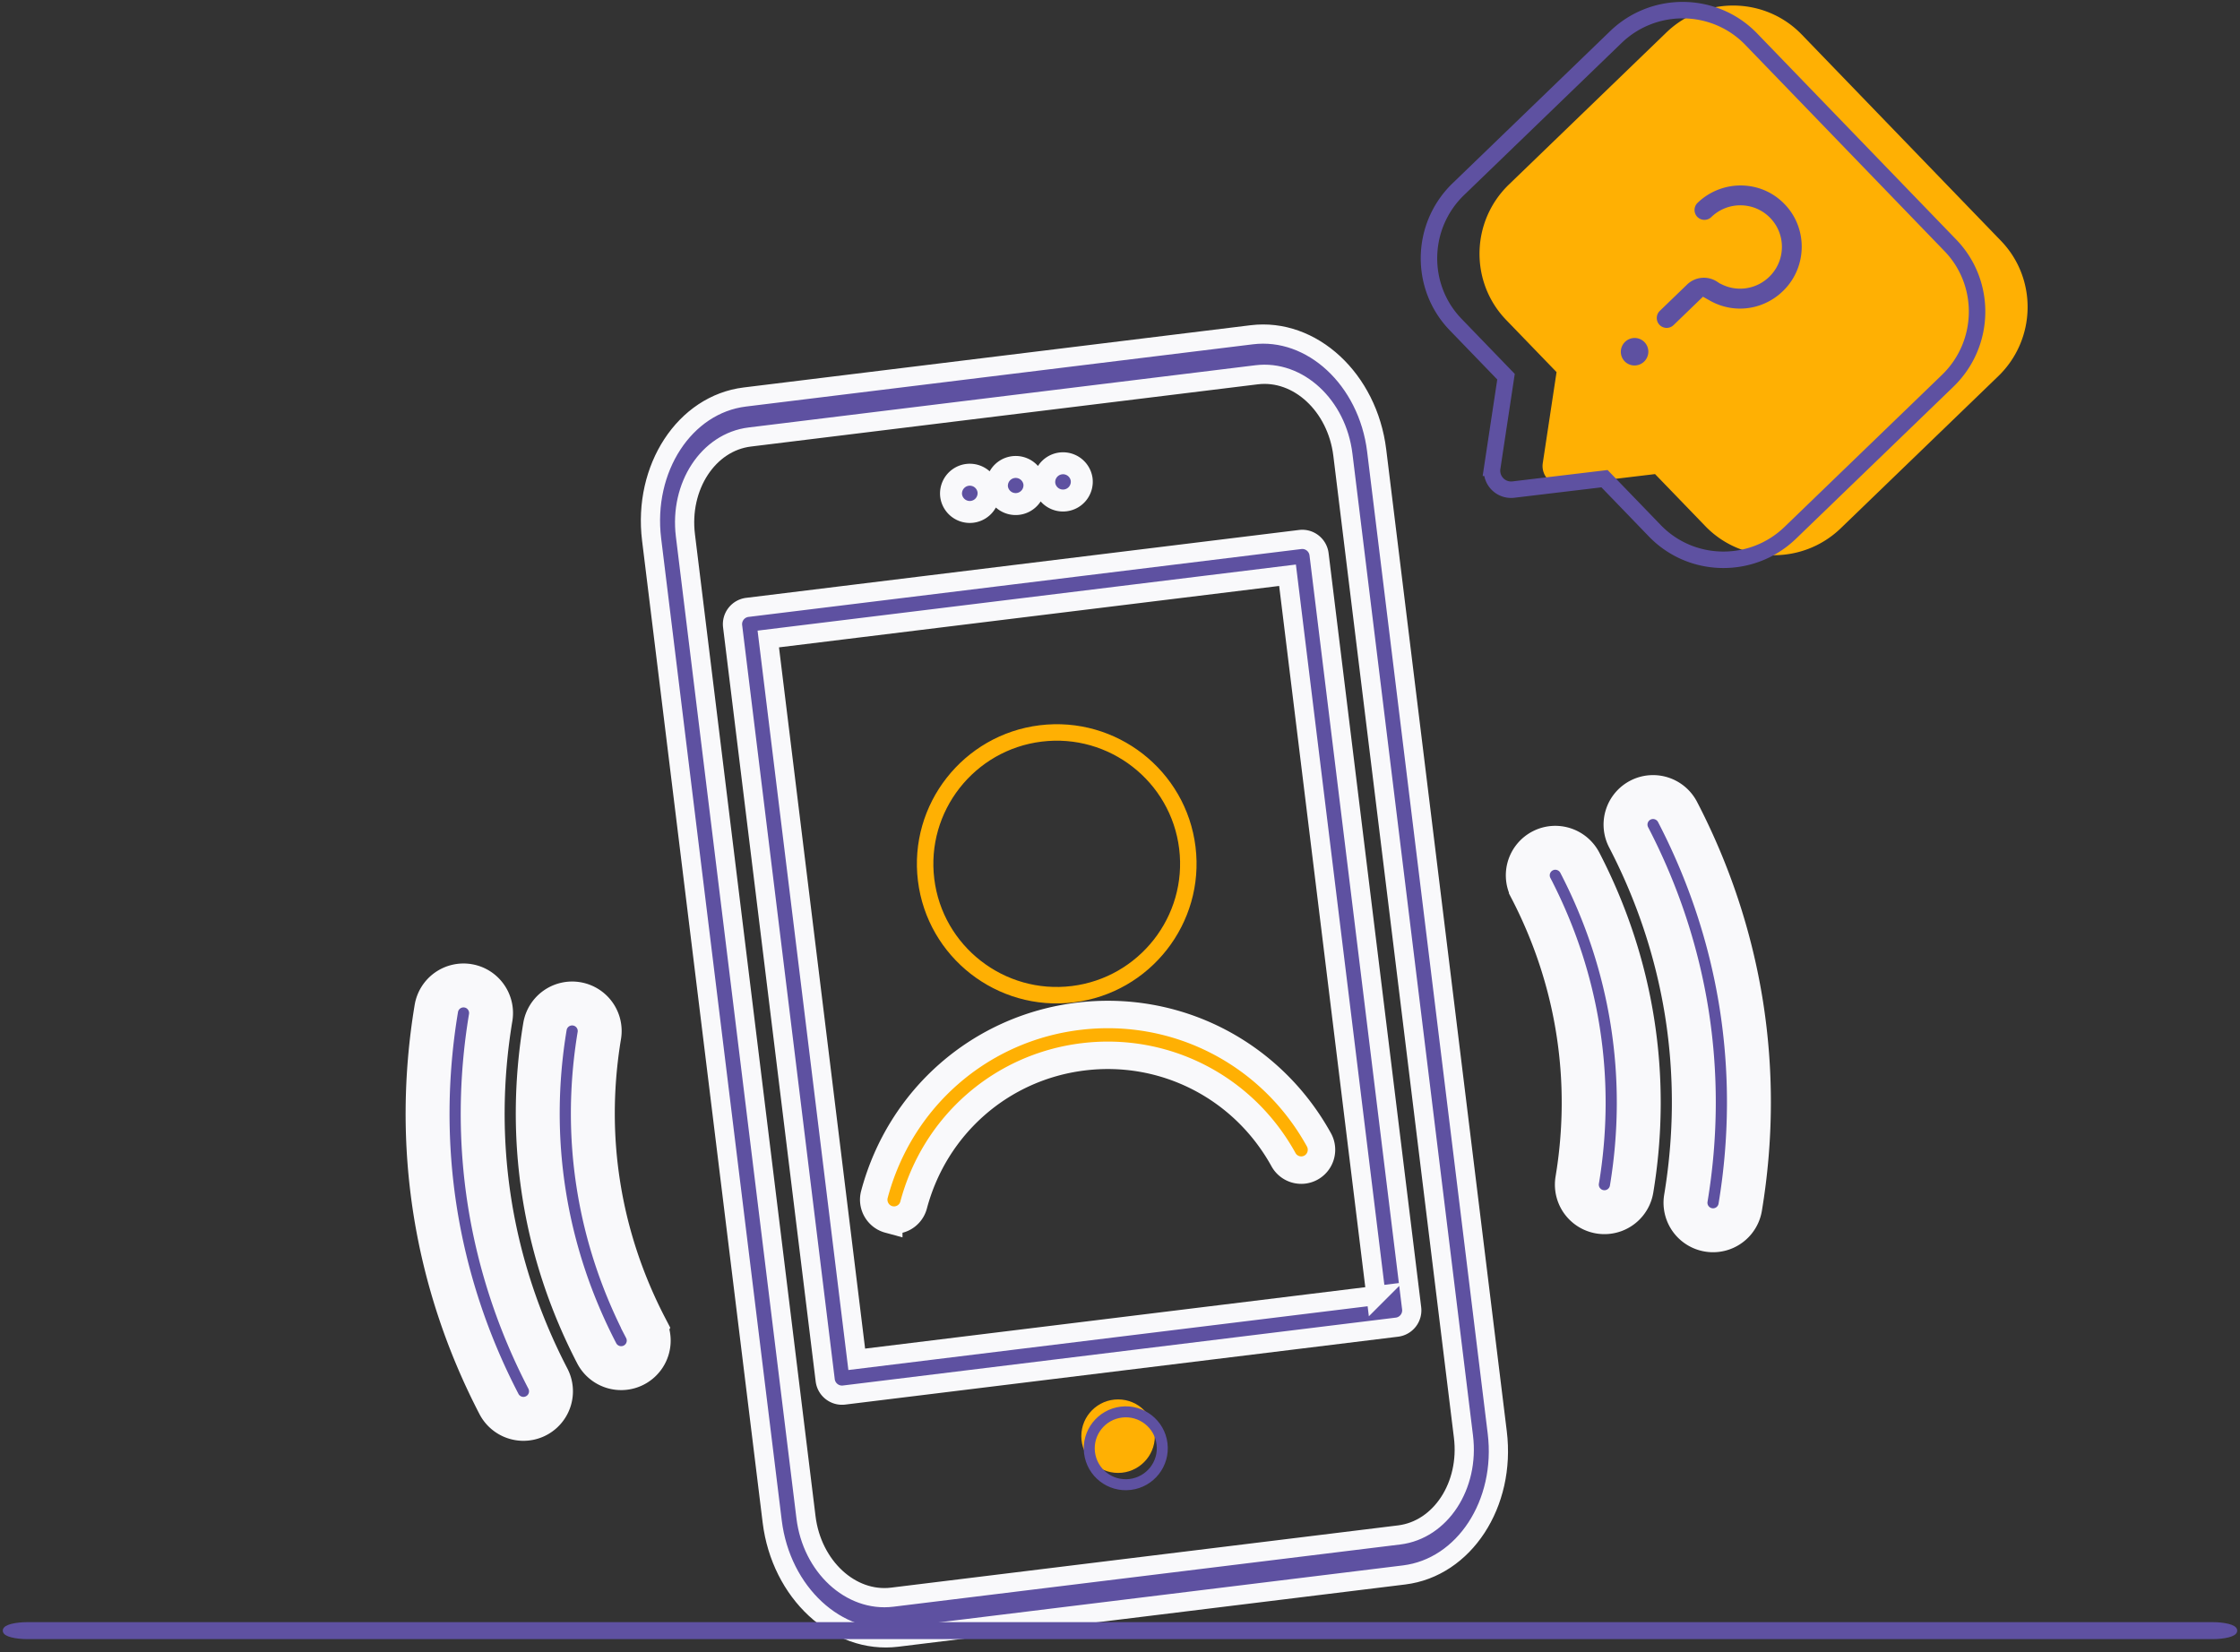
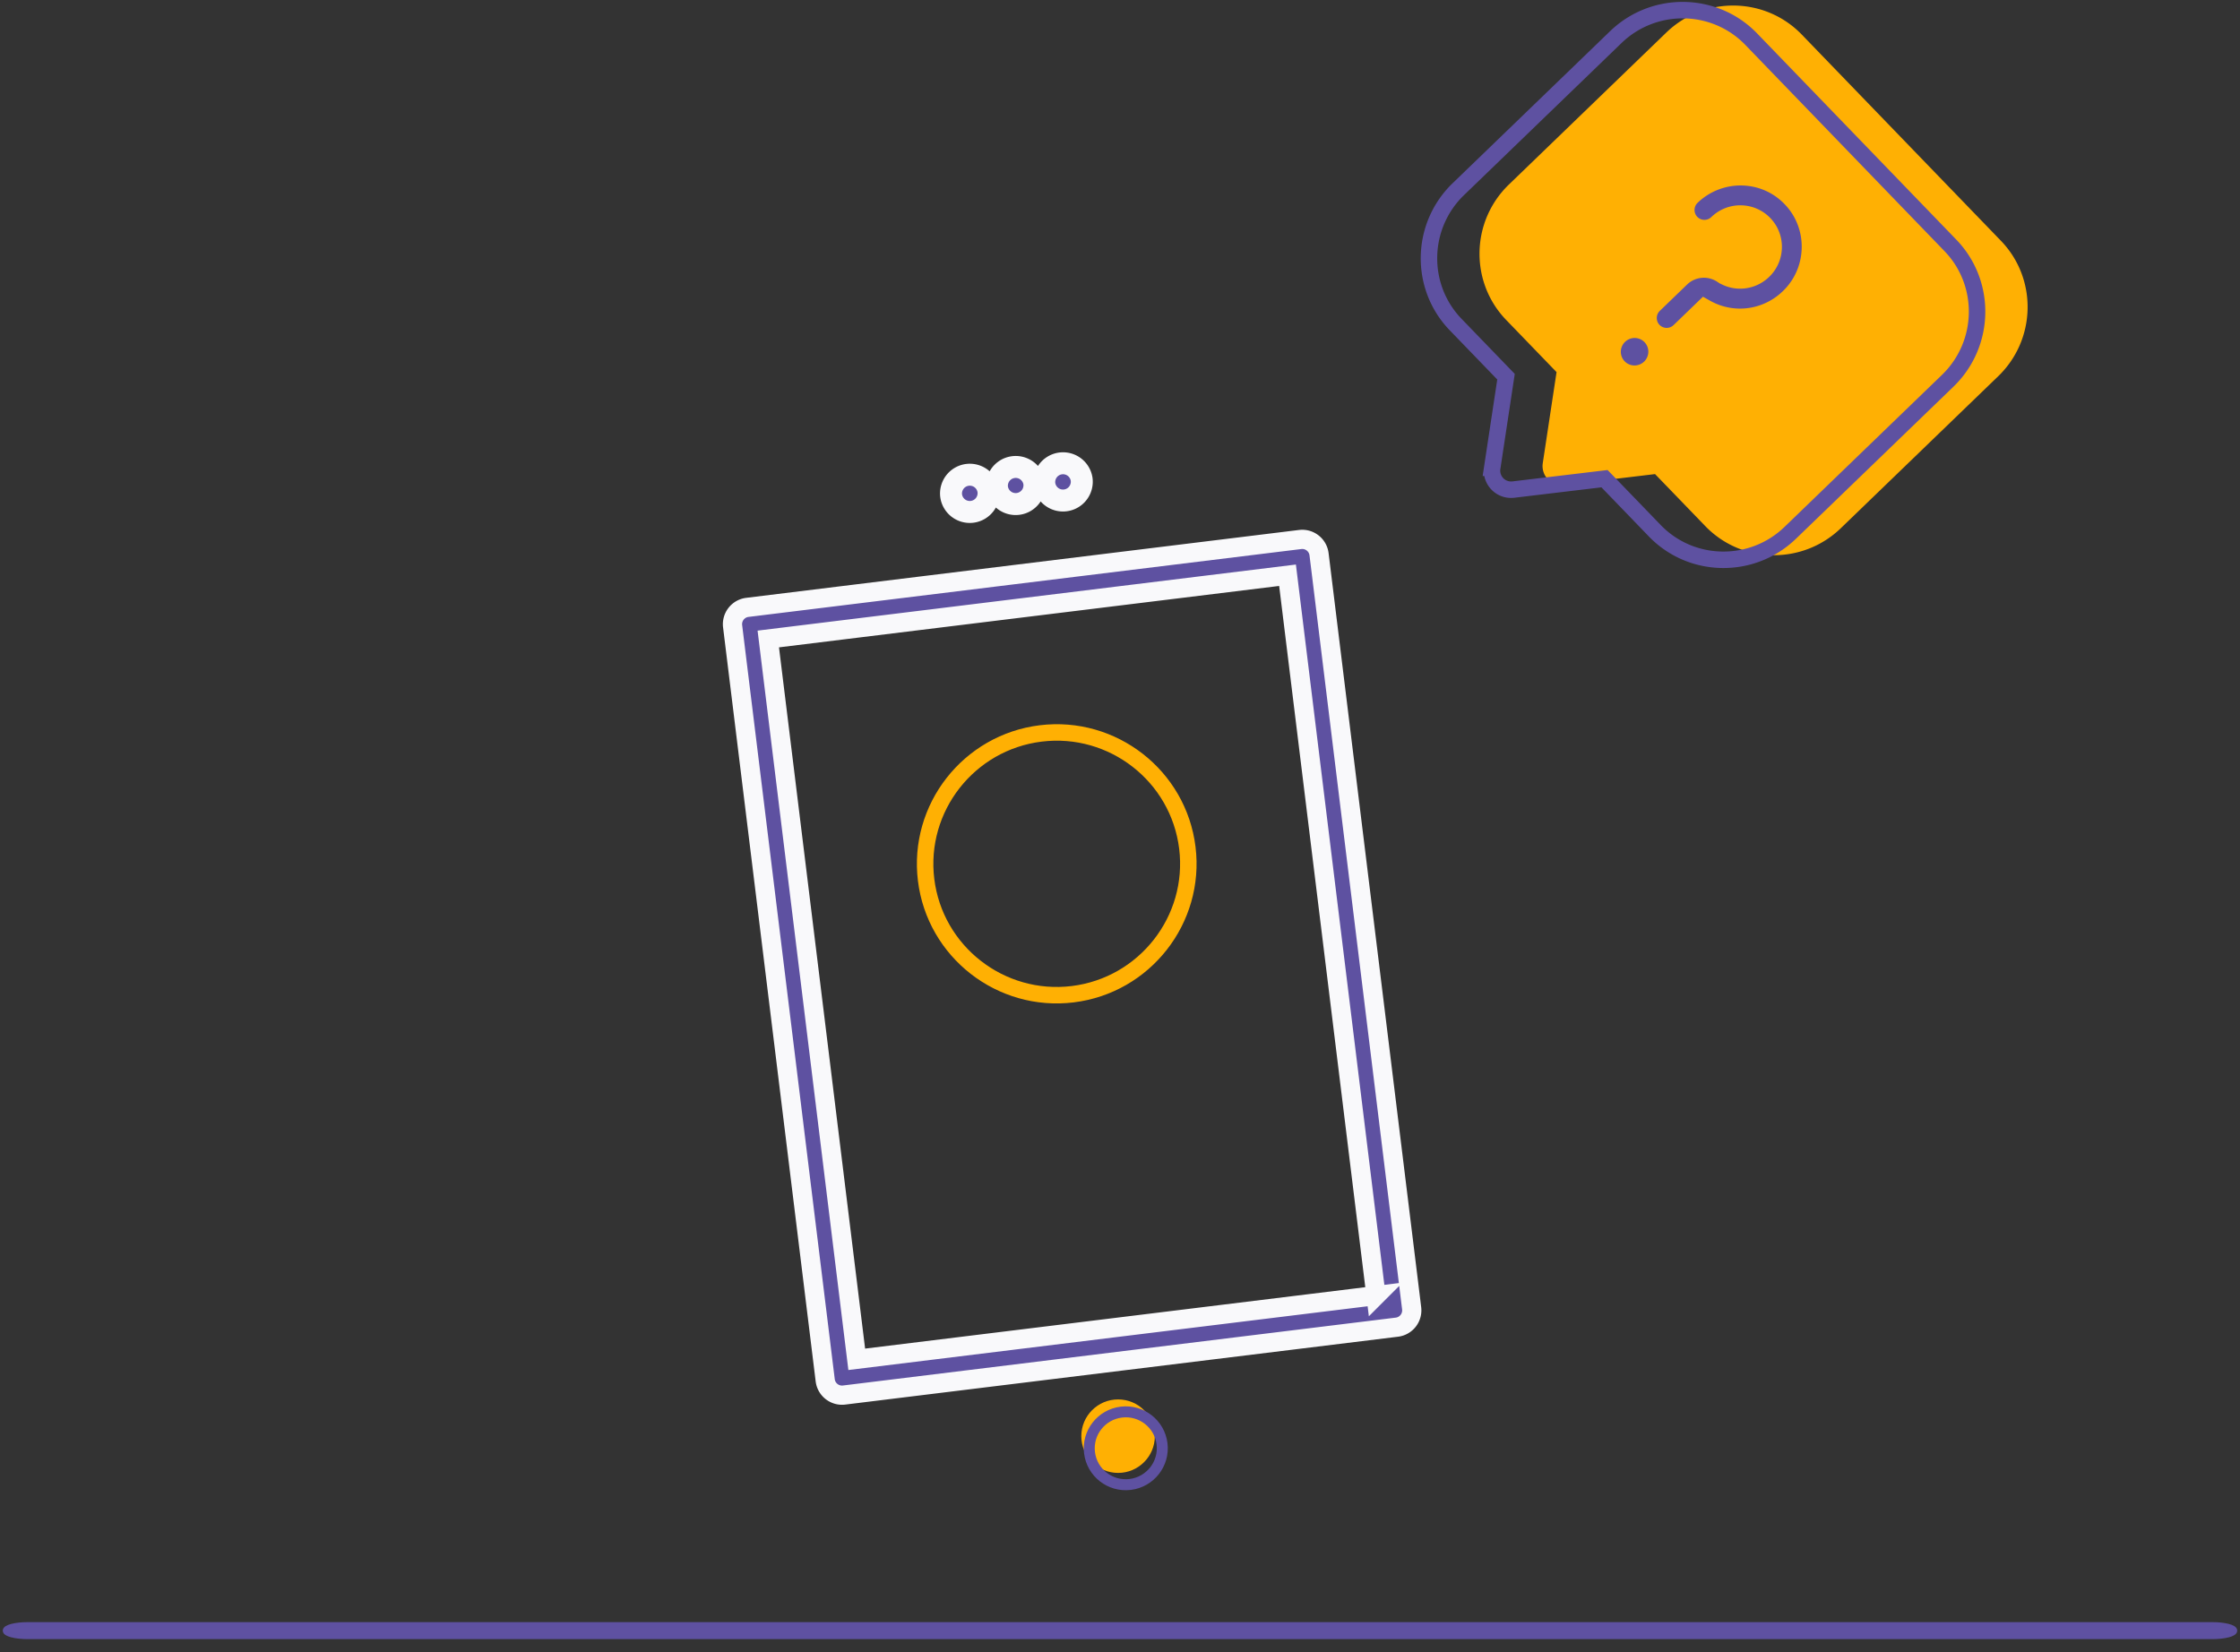
<svg xmlns="http://www.w3.org/2000/svg" width="408" height="301" viewBox="0 0 408 301">
  <rect x="0" y="0" width="408" height="301" fill="#333333" stroke="none" />
  <g fill="none" fill-rule="evenodd" transform="translate(1 -7)">
    <path fill="#FFB003" d="M363.454 50.862L327.18 13.299c-6.667-6.904-17.735-7.07-24.671-.372l-28.676 27.692c-6.937 6.699-7.156 17.765-.489 24.67l9.171 9.496-2.511 16.592a3.475 3.475 0 0 0 .934 2.936 3.48 3.48 0 0 0 2.914 1.035l16.604-1.984 9.162 9.487c6.667 6.904 17.734 7.07 24.671.372l28.676-27.692c6.937-6.698 7.157-17.765.49-24.669z" />
    <path stroke="#5E51A1" stroke-width="3" d="M354.249 51.699l-36.274-37.563c-6.667-6.904-17.735-7.071-24.671-.372l-28.676 27.692c-6.937 6.698-7.156 17.765-.49 24.67l9.172 9.496-2.511 16.592a3.475 3.475 0 0 0 .934 2.936 3.48 3.48 0 0 0 2.914 1.035l16.604-1.985 9.162 9.488c6.667 6.904 17.734 7.07 24.671.372l28.676-27.692c6.937-6.698 7.156-17.765.489-24.67z" />
    <circle cx="202.65" cy="268.622" r="6.695" fill="#FFB003" />
    <g fill="#5E51A1" fill-rule="nonzero" stroke="#FFB003">
      <path stroke-width="4" d="M325.777 60.803c4.395-4.868 4.538-12.312.334-17.315-2.387-2.835-5.732-4.502-9.427-4.687a13.3 13.3 0 0 0-9.867 3.706 3.809 3.809 0 0 0-.104 5.386 3.809 3.809 0 0 0 5.386.084 5.554 5.554 0 0 1 4.177-1.568 5.532 5.532 0 0 1 3.995 1.992c1.775 2.112 1.714 5.255-.141 7.31-1.876 2.078-4.918 2.48-7.234.957a6.403 6.403 0 0 0-8.013.746l-4.944 4.774a3.809 3.809 0 0 0-.104 5.386 3.809 3.809 0 0 0 5.386.084l4.279-4.132c5.36 3.013 12.07 1.937 16.277-2.723z" />
      <path stroke-width="2" d="M300.234 71.127a3.516 3.516 0 0 0-.98-2.491 3.517 3.517 0 0 0-2.457-1.068 3.553 3.553 0 0 0-2.5.99 3.545 3.545 0 0 0-1.074 2.462 3.52 3.52 0 0 0 .978 2.495 3.518 3.518 0 0 0 2.459 1.064 3.545 3.545 0 0 0 2.498-.987 3.553 3.553 0 0 0 1.076-2.465z" />
    </g>
    <g transform="rotate(-7 725.783 -897.59)">
      <path fill="#5E51A1" fill-rule="nonzero" stroke="#F9F9FB" stroke-width="4" d="M67.017 25.396a3.425 3.425 0 0 0 3.424-3.418 3.425 3.425 0 0 0-6.848 0 3.425 3.425 0 0 0 3.424 3.418zM58.547 25.806a3.425 3.425 0 0 0 3.425-3.42 3.425 3.425 0 0 0-6.849 0 3.425 3.425 0 0 0 3.424 3.42zM75.655 25.806a3.425 3.425 0 0 0 3.424-3.42 3.425 3.425 0 0 0-6.849 0 3.425 3.425 0 0 0 3.425 3.42z" />
      <path fill="#5E51A1" fill-rule="nonzero" stroke="#F9F9FB" stroke-width="3.5" d="M117.255 38.094H15.8a3.086 3.086 0 0 0-3.082 3.09v138.384c0 1.706 1.38 3.09 3.082 3.09h101.454a3.086 3.086 0 0 0 3.082-3.09V41.184c0-1.706-1.38-3.09-3.082-3.09zm-3.083 138.384H18.884V44.274h95.288v132.204z" />
      <ellipse cx="65.546" cy="198.537" stroke="#5E51A1" stroke-width="2" rx="6.653" ry="6.639" />
-       <path fill="#5E51A1" fill-rule="nonzero" stroke="#F9F9FB" stroke-width="3.5" d="M113.041 0H20.015C8.978 0 0 10.63 0 23.696v180.225c0 13.067 8.978 23.697 20.015 23.697h93.026c11.036 0 20.015-10.63 20.015-23.697V23.696C133.056 10.63 124.077 0 113.04 0zm13.813 203.921c0 9.018-6.196 16.354-13.813 16.354H20.015c-7.617 0-13.813-7.336-13.813-16.354V23.696c0-9.017 6.196-16.353 13.813-16.353h93.026c7.617 0 13.813 7.336 13.813 16.353v180.225z" />
      <path stroke="#FFB003" stroke-width="3" d="M66.039 115.26c13.217 0 23.97-10.736 23.97-23.931 0-13.196-10.753-23.931-23.97-23.931-13.217 0-23.97 10.735-23.97 23.93 0 13.196 10.753 23.932 23.97 23.932z" />
-       <path fill="#FFB003" fill-rule="nonzero" stroke="#F9F9FB" stroke-width="5" d="M27.78 151.896a3.687 3.687 0 0 0 4.812-2.052c5.628-13.99 18.949-23.03 33.936-23.03 14.987 0 28.308 9.04 33.936 23.03a3.696 3.696 0 0 0 3.426 2.324c.462 0 .932-.087 1.386-.272 1.892-.771 2.804-2.94 2.038-4.844-6.764-16.813-22.773-27.676-40.786-27.676s-34.022 10.863-40.786 27.676c-.766 1.904.146 4.073 2.038 4.844z" />
    </g>
    <g fill="#5E51A1" fill-rule="nonzero" stroke="#F9F9FB" stroke-width="8">
-       <path d="M116.596 248.9c-4.276-8.237-7.162-16.96-8.58-25.937-1.426-8.975-1.376-18.164.145-27.319a5.015 5.015 0 0 0-4.127-5.773A5.018 5.018 0 0 0 98.26 194c-1.697 10.221-1.75 20.49-.156 30.534 1.587 10.045 4.812 19.795 9.583 28.991a5.018 5.018 0 0 0 8.908-4.624zM98.794 258.14c-5.28-10.165-8.846-20.946-10.607-32.037-1.753-11.091-1.692-22.446.188-33.745.447-2.733-1.402-5.324-4.128-5.773a5.018 5.018 0 0 0-5.773 4.128c-2.055 12.365-2.12 24.8-.198 36.96 1.93 12.159 5.834 23.966 11.61 35.09a5.018 5.018 0 0 0 8.908-4.624zM295.643 159.53c5.28 10.165 8.846 20.945 10.606 32.036 1.753 11.092 1.692 22.446-.187 33.745a5.018 5.018 0 0 0 9.9 1.645c2.055-12.365 2.12-24.8.198-36.96-1.93-12.159-5.834-23.966-11.61-35.09-1.283-2.453-4.305-3.42-6.766-2.143a5.019 5.019 0 0 0-2.141 6.767zM277.84 168.77c4.276 8.236 7.162 16.96 8.58 25.936 1.426 8.976 1.377 18.165-.145 27.32a5.018 5.018 0 0 0 9.9 1.644c1.697-10.22 1.75-20.49.156-30.533-1.587-10.045-4.812-19.795-9.583-28.992-1.286-2.448-4.306-3.418-6.767-2.141a5.018 5.018 0 0 0-2.141 6.765z" />
-     </g>
+       </g>
    <path fill="#5F51A1" stroke="#5E51A1" d="M401.953 305.095H4.047c-2.237 0-4.047-.468-4.047-1.047 0-.58 1.81-1.048 4.047-1.048h397.906c2.237 0 4.047.468 4.047 1.048 0 .579-1.81 1.047-4.047 1.047" />
  </g>
</svg>